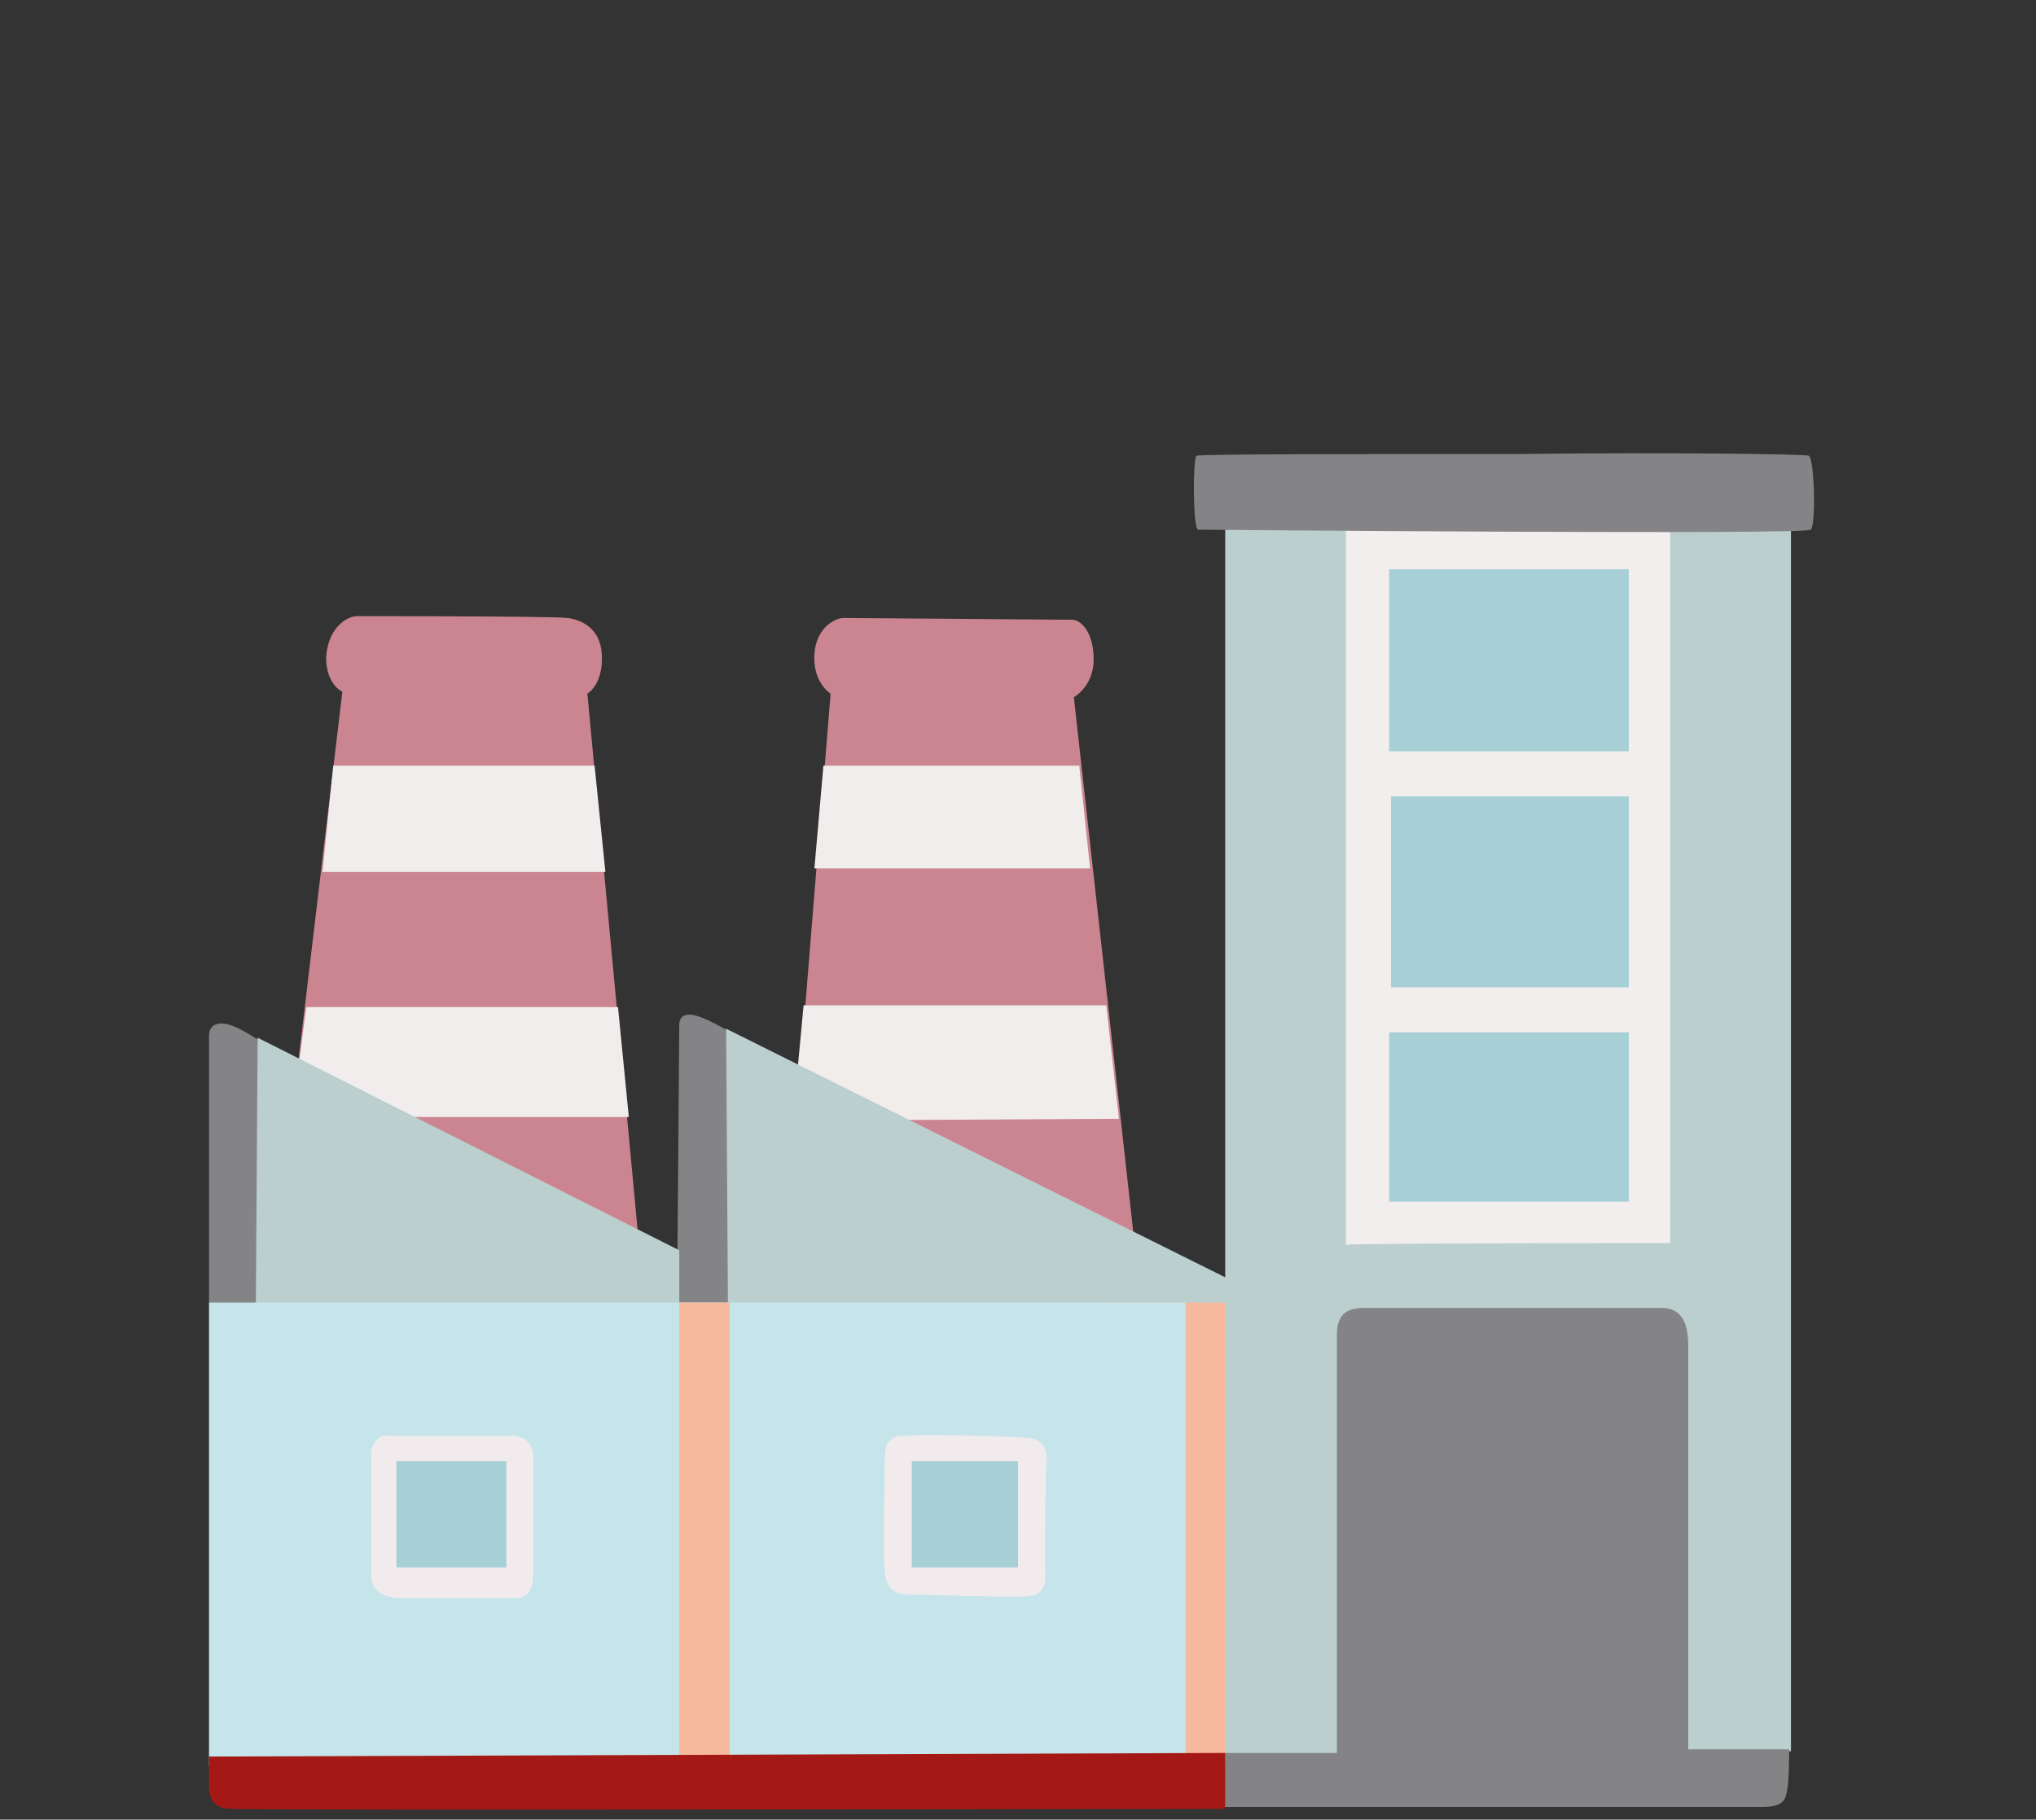
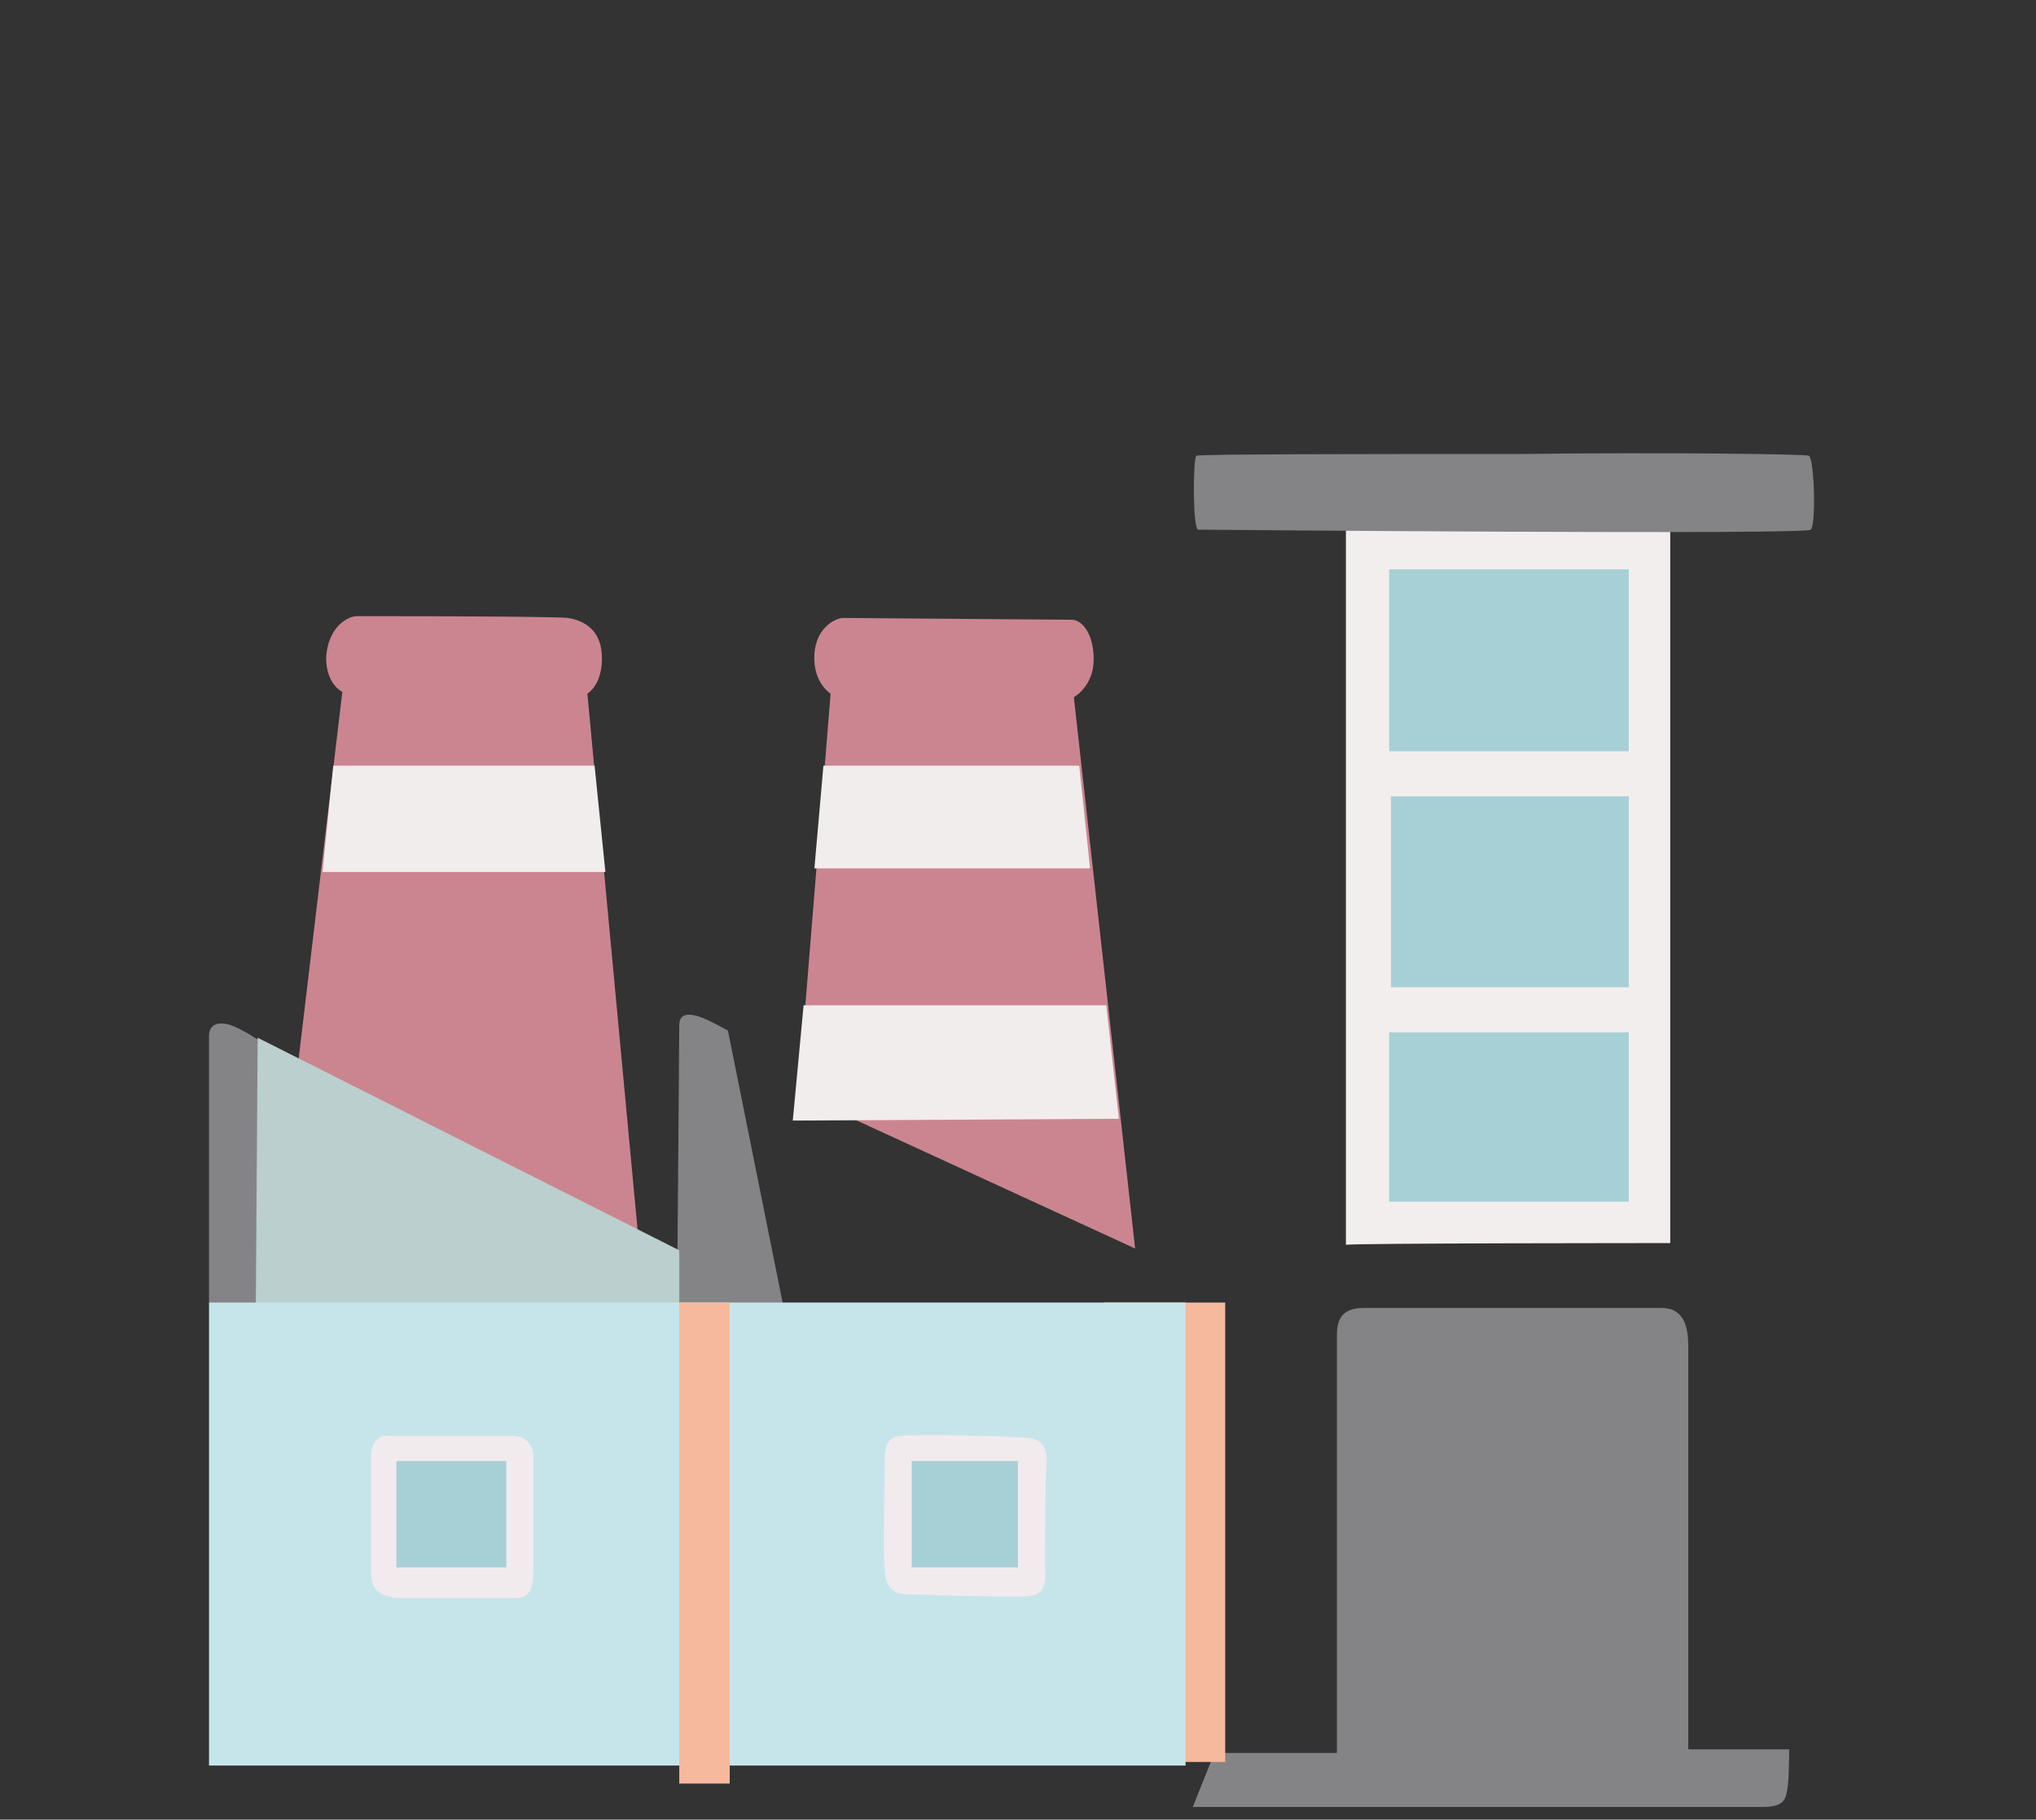
<svg xmlns="http://www.w3.org/2000/svg" version="1.1" id="圖層_1" x="0px" y="0px" viewBox="0 0 113 101" style="enable-background:new 0 0 113 101;" xml:space="preserve">
  <rect x="0" y="0" width="113" height="101" fill="#333333" stroke="none" />
  <style type="text/css">
	.st0{fill:#CB8590;}
	.st1{fill:#F1EDEC;}
	.st2{fill:#848486;}
	.st3{fill:#BACFCE;}
	.st4{fill:#F2EEED;}
	.st5{fill:#A7D0D6;}
	.st6{fill:#F6B99D;}
	.st7{fill:#C6E5EA;}
	.st8{fill:#A41916;}
	.st9{fill:#F1EBEE;}
</style>
  <path class="st0" d="M32.6,38.5c0,0,0.9-0.5,0.8-2.2c-0.1-1.5-1.2-1.9-1.9-2c-0.8-0.1-11.2-0.1-11.7-0.1c-0.5,0-1.6,0.6-1.7,2.3  c0,1.5,0.9,1.9,0.9,1.9l-2.5,21l8.2,8.7l10.7,0.3L32.6,38.5z" />
  <path class="st0" d="M46.1,38.5c0,0-1-0.6-0.9-2.2c0.1-1.5,1.2-2,1.6-2c0.4,0,12.3,0.1,12.7,0.1c0.5,0,1.2,0.7,1.2,2.2  c0,1.5-1.1,2.1-1.1,2.1L63,69.3l-18.7-8.6L46.1,38.5z" />
  <path class="st1" d="M18.5,42.5l14.5,0l0.6,5.9l-15.7,0C17.9,48.4,18.5,42.4,18.5,42.5z" />
-   <path class="st1" d="M17,55.9l17.3,0l0.6,6.1l-18.7,0L17,55.9z" />
  <path class="st1" d="M45.7,42.5l14.2,0l0.6,5.7l-15.3,0L45.7,42.5z" />
  <path class="st1" d="M44.6,55.8l16.8,0l0.7,6.3l-18.1,0.1L44.6,55.8z" />
  <path class="st2" d="M11.6,72.3l0-14.8c0-0.7,0.6-0.8,1.2-0.6c0.6,0.2,1.5,0.8,1.5,0.8l7.9,12.6l15.4-0.8c0,0,0.1-11.8,0.1-12.6  c0-0.8,0.8-0.6,1.3-0.4c0.5,0.2,1.4,0.7,1.4,0.7l3.8,18.9l-31-0.9L11.6,72.3z" />
  <path class="st3" d="M14.2,72.3l0.1-14.7l23.4,11.8l0,4.1l-23.3,0L14.2,72.3z" />
-   <path class="st3" d="M40,73.3l0.4-1l-0.1-15.2L68,70.9v-43h31.4v69.3l-16,1.2l-21,0.1L40,73.3z" />
  <path class="st2" d="M67.4,97.3l6.8,0V74.1c0-1,0.4-1.5,1.5-1.5h16.5c0.9,0,1.5,0.5,1.5,2.1v22.4l5.6,0c0,0,0,1.7-0.1,2.2  c-0.1,0.6-0.2,1-1.4,1l-31.6,0L67.4,97.3z" />
  <path class="st4" d="M74.7,69.1V29l8.4-2.1l9.6,2.3V69C92.8,69,74.6,69,74.7,69.1z" />
  <path class="st5" d="M77.1,31.6h13.3v10.1H77.1V31.6z" />
  <path class="st5" d="M77.2,44.2h13.2v10.6H77.2V44.2z" />
  <path class="st5" d="M77.1,57.3h13.3v9.4H77.1V57.3z" />
  <path class="st2" d="M66.4,25.3c-0.2,0.2-0.2,4.1,0.1,4.1c0.3,0,33.8,0.3,34,0c0.3-0.3,0.2-3.9-0.1-4.1c-0.1-0.1-8-0.2-16.1-0.1  C75.6,25.2,66.6,25.2,66.4,25.3z" />
  <path class="st6" d="M61.3,72.3H68v25.5h-6.7V72.3z" />
  <path class="st7" d="M11.6,72.3h54.2V98H11.6V72.3z" />
  <path class="st6" d="M37.7,72.3h2.8V99h-2.8V72.3z" />
-   <path class="st8" d="M68,97.3l-56.4,0.2v1.6c0,0.5,0.1,1.3,1.2,1.3c1.1,0.1,55.2,0,55.2,0S68,97.4,68,97.3z" />
  <path class="st9" d="M20.6,80.8c0,0.6,0,6.1,0,6.6c0,0.8,0.5,1.2,1.4,1.3c0.9,0,6.3,0,6.8,0c0.8-0.1,0.8-1,0.8-1.7  c0-0.7,0-5.6,0-6.1c0-0.6-0.3-1.2-1.2-1.2c-1,0-6.3,0-6.8,0C21.2,79.6,20.6,79.9,20.6,80.8z" />
  <path class="st9" d="M50.1,79.7c-0.9,0-1,0.7-1,1.4c0,0.7-0.1,5.5,0,6c0,0.5,0.2,1.4,1.2,1.4c1,0,6,0.2,6.8,0.1  c1.1-0.1,0.9-1.1,0.9-1.7c0-0.8,0-5.1,0.1-5.8c0-0.9-0.4-1.3-1.3-1.3C55.8,79.7,50.9,79.6,50.1,79.7z" />
  <path class="st5" d="M50.6,81.1h5.9V87h-5.9V81.1z" />
  <path class="st5" d="M22,81.1h6.1v5.9H22V81.1z" />
</svg>